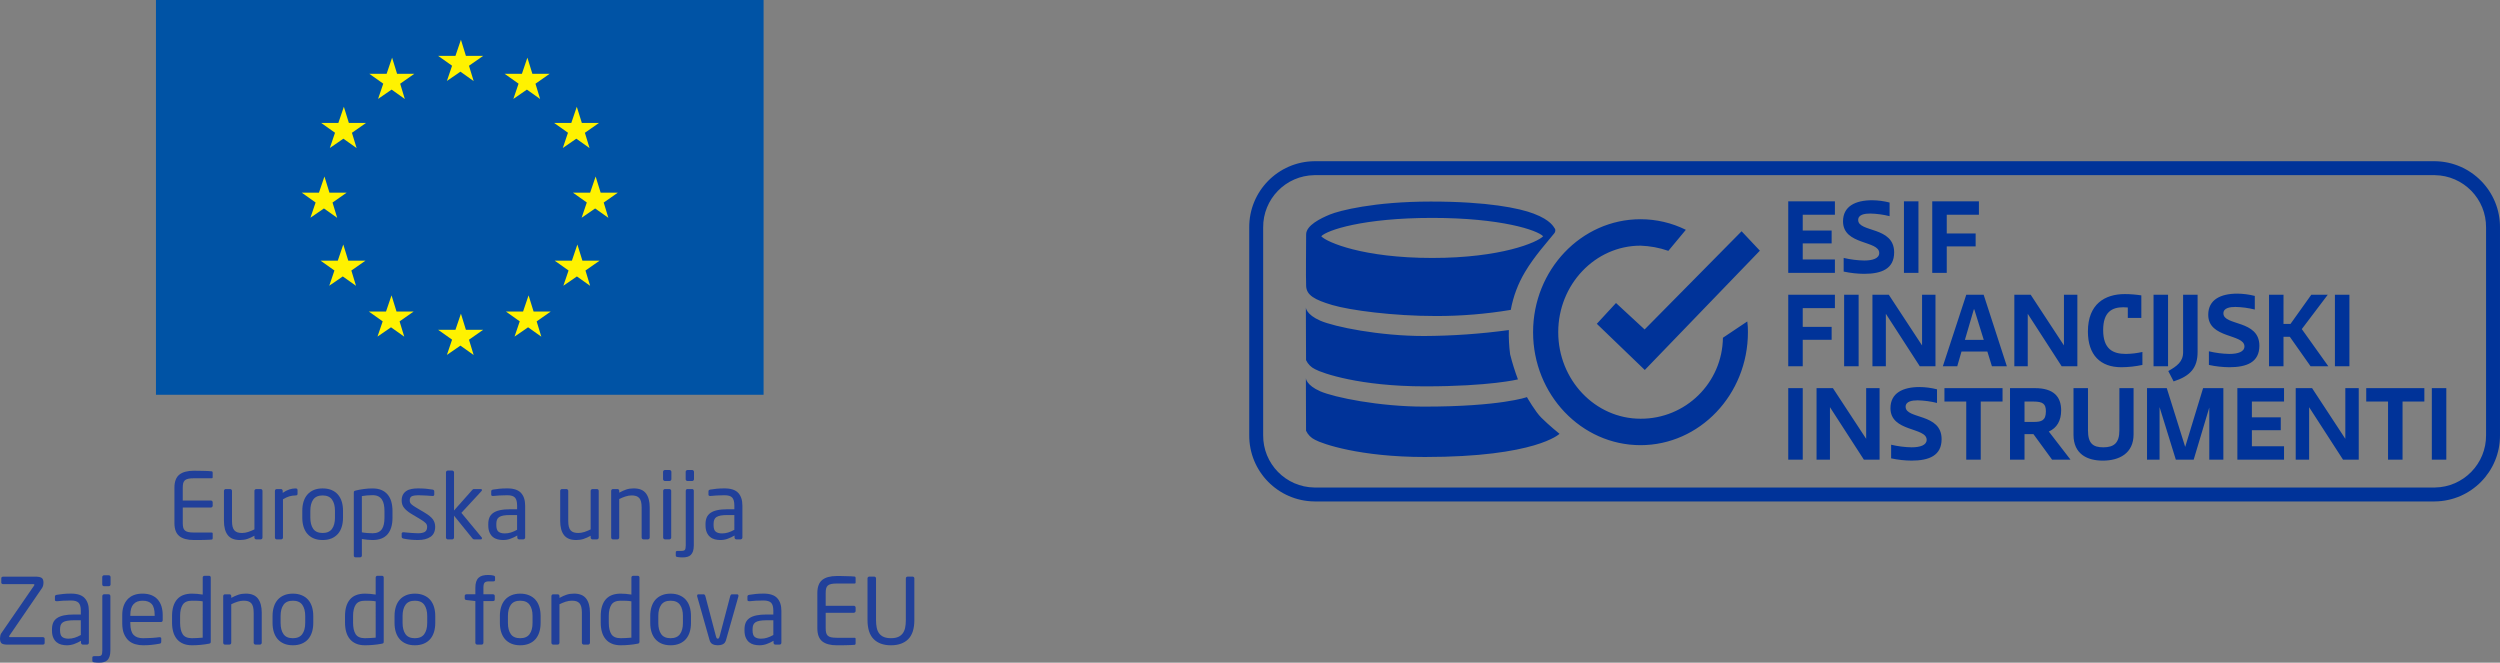
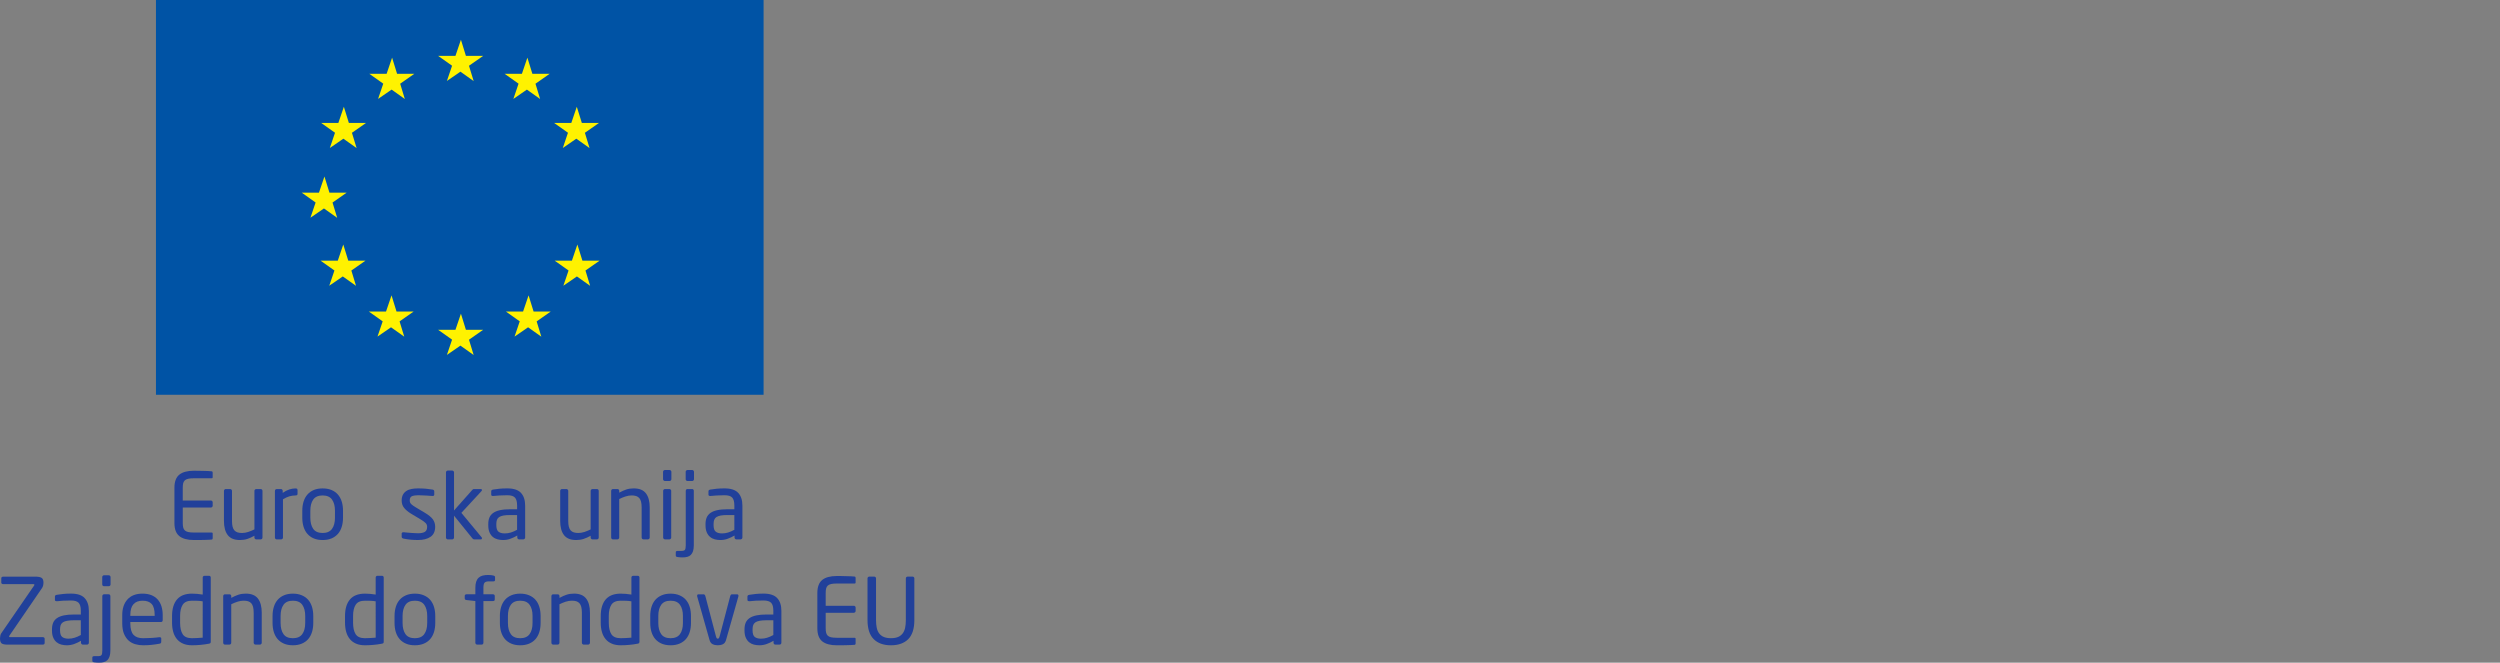
<svg xmlns="http://www.w3.org/2000/svg" version="1.1" id="Layer_1" x="0px" y="0px" width="327.196px" height="86.727px" viewBox="1 10.685 327.196 86.727" enable-background="new 1 10.685 327.196 86.727" xml:space="preserve">
  <rect x="1" y="10.685" width="327.196" height="86.727" fill="#808080" stroke="none" />
  <g>
    <rect x="21.412" y="10.685" fill="#0053A5" width="79.525" height="51.666" />
    <polygon fill="#FFF200" points="60.607,18.001 58.349,18.001 60.167,19.288 59.49,21.282 61.259,20.066 62.991,21.295    62.38,19.292 64.229,18.001 61.978,18.001 61.325,15.886  " />
    <polygon fill="#FFF200" points="60.607,53.853 58.349,53.853 60.167,55.138 59.49,57.136 61.259,55.919 62.991,57.147    62.38,55.146 64.229,53.853 61.978,53.853 61.325,51.739  " />
    <polygon fill="#FFF200" points="42.745,35.899 40.489,35.899 42.306,37.187 41.628,39.183 43.397,37.966 45.13,39.195    44.521,37.193 46.37,35.899 44.117,35.899 43.463,33.787  " />
    <polygon fill="#FFF200" points="45.285,26.771 43.028,26.771 44.846,28.058 44.169,30.055 45.94,28.835 47.671,30.065    47.06,28.063 48.908,26.771 46.657,26.771 46.004,24.658  " />
    <polygon fill="#FFF200" points="51.599,20.348 49.342,20.348 51.16,21.635 50.482,23.632 52.253,22.412 53.983,23.643    53.374,21.641 55.221,20.348 52.97,20.348 52.317,18.232  " />
    <polygon fill="#FFF200" points="69.306,20.348 67.049,20.348 68.868,21.635 68.189,23.632 69.959,22.412 71.689,23.643    71.083,21.641 72.931,20.348 70.677,20.348 70.023,18.232  " />
    <polygon fill="#FFF200" points="75.773,26.771 73.517,26.771 75.335,28.058 74.659,30.055 76.426,28.835 78.159,30.065    77.549,28.063 79.398,26.771 77.148,26.771 76.49,24.658  " />
    <polygon fill="#FFF200" points="45.21,44.8 42.953,44.8 44.771,46.087 44.092,48.081 45.861,46.865 47.595,48.093 46.985,46.091    48.833,44.8 46.581,44.8 45.927,42.685  " />
    <polygon fill="#FFF200" points="51.523,51.454 49.267,51.454 51.085,52.743 50.405,54.738 52.176,53.521 53.908,54.748    53.296,52.747 55.144,51.454 52.895,51.454 52.243,49.341  " />
    <polygon fill="#FFF200" points="69.46,51.454 67.205,51.454 69.021,52.743 68.343,54.738 70.114,53.521 71.847,54.748    71.236,52.747 73.085,51.454 70.834,51.454 70.179,49.341  " />
    <polygon fill="#FFF200" points="75.85,44.8 73.593,44.8 75.412,46.087 74.734,48.081 76.505,46.865 78.235,48.093 77.625,46.091    79.474,44.8 77.224,44.8 76.567,42.685  " />
-     <polygon fill="#FFF200" points="78.237,35.899 75.983,35.899 77.799,37.187 77.123,39.183 78.892,37.966 80.622,39.195    80.013,37.193 81.862,35.899 79.611,35.899 78.955,33.787  " />
    <g>
      <path fill="#21409A" d="M28.807,81.244c-0.02,0.03-0.051,0.051-0.09,0.058c-0.112,0.018-0.264,0.027-0.456,0.03    c-0.191,0.004-0.397,0.013-0.616,0.019c-0.219,0.008-0.441,0.013-0.665,0.013s-0.423,0-0.6,0c-0.847,0-1.483-0.173-1.911-0.517    c-0.427-0.345-0.64-0.912-0.64-1.711v-4.613c0-0.799,0.212-1.367,0.64-1.713c0.428-0.344,1.064-0.515,1.911-0.515    c0.176,0,0.373,0.005,0.594,0.007c0.219,0.006,0.437,0.008,0.653,0.012s0.419,0.011,0.61,0.019    c0.192,0.007,0.352,0.021,0.479,0.036c0.04,0.007,0.07,0.027,0.09,0.061c0.02,0.032,0.03,0.068,0.03,0.107v0.6    c0,0.096-0.043,0.143-0.131,0.143h-2.312c-0.32,0-0.575,0.021-0.767,0.068c-0.192,0.041-0.341,0.113-0.443,0.213    c-0.104,0.103-0.174,0.228-0.211,0.385c-0.036,0.154-0.053,0.35-0.053,0.578v1.666h3.678c0.063,0,0.12,0.024,0.167,0.07    c0.048,0.049,0.072,0.104,0.072,0.166v0.45c0,0.062-0.023,0.119-0.072,0.165c-0.047,0.046-0.104,0.07-0.167,0.07H24.92v2.021    c0,0.223,0.018,0.416,0.053,0.576c0.037,0.16,0.107,0.29,0.211,0.391c0.103,0.1,0.252,0.172,0.443,0.215    c0.191,0.047,0.447,0.068,0.767,0.068h2.312c0.088,0,0.131,0.047,0.131,0.143v0.611C28.836,81.175,28.827,81.211,28.807,81.244z" />
      <path fill="#21409A" d="M35.287,81.207c-0.044,0.047-0.098,0.071-0.161,0.071h-0.6c-0.064,0-0.118-0.024-0.162-0.075    c-0.043-0.046-0.066-0.104-0.066-0.168v-0.231c-0.335,0.186-0.647,0.324-0.934,0.418c-0.287,0.094-0.611,0.141-0.97,0.141    c-0.727,0-1.256-0.217-1.587-0.645c-0.332-0.435-0.497-1.05-0.497-1.849v-3.938c0-0.064,0.023-0.123,0.072-0.17    c0.049-0.045,0.104-0.07,0.167-0.07h0.576c0.063,0,0.119,0.025,0.167,0.07c0.047,0.047,0.071,0.104,0.071,0.17v3.932    c0,0.305,0.026,0.555,0.078,0.759c0.052,0.204,0.131,0.366,0.24,0.483c0.107,0.121,0.245,0.203,0.413,0.259    c0.168,0.05,0.364,0.077,0.587,0.077c0.255,0,0.52-0.047,0.791-0.131c0.271-0.09,0.547-0.201,0.826-0.338v-5.041    c0-0.064,0.023-0.123,0.073-0.17c0.047-0.045,0.103-0.07,0.167-0.07h0.587c0.063,0,0.117,0.025,0.161,0.07    c0.043,0.047,0.066,0.104,0.066,0.17v6.108C35.353,81.104,35.331,81.158,35.287,81.207z" />
    </g>
    <g>
      <path fill="#21409A" d="M39.689,75.528c-0.28,0-0.549,0.039-0.809,0.113c-0.26,0.076-0.542,0.205-0.845,0.389v5.01    c0,0.064-0.024,0.118-0.071,0.168c-0.048,0.047-0.104,0.07-0.167,0.07H37.21c-0.063,0-0.118-0.023-0.163-0.07    c-0.043-0.05-0.065-0.104-0.065-0.168v-6.109c0-0.063,0.022-0.121,0.065-0.168c0.044-0.047,0.099-0.07,0.163-0.07h0.563    c0.063,0,0.118,0.023,0.162,0.07C37.978,74.812,38,74.87,38,74.935v0.254c0.303-0.209,0.592-0.358,0.868-0.448    c0.276-0.091,0.548-0.132,0.821-0.132c0.167,0,0.252,0.07,0.252,0.219v0.496C39.941,75.461,39.857,75.528,39.689,75.528z" />
    </g>
    <g>
      <path fill="#21409A" d="M45.726,79.636c-0.112,0.36-0.28,0.67-0.503,0.924c-0.224,0.254-0.503,0.455-0.838,0.594    c-0.335,0.142-0.723,0.209-1.162,0.209c-0.438,0-0.824-0.067-1.156-0.209c-0.331-0.139-0.609-0.34-0.833-0.594    s-0.391-0.563-0.503-0.924c-0.112-0.357-0.167-0.756-0.167-1.197V77.53c0-0.439,0.055-0.838,0.167-1.199    c0.112-0.357,0.279-0.667,0.503-0.921c0.224-0.259,0.501-0.454,0.833-0.595c0.331-0.139,0.717-0.207,1.156-0.207    s0.827,0.068,1.162,0.207c0.336,0.141,0.615,0.336,0.838,0.595c0.223,0.254,0.391,0.563,0.503,0.921    c0.111,0.361,0.167,0.76,0.167,1.199v0.908C45.894,78.88,45.837,79.278,45.726,79.636z M44.839,77.53    c0-0.616-0.128-1.104-0.384-1.461c-0.255-0.361-0.666-0.541-1.234-0.541c-0.558,0-0.966,0.18-1.221,0.533    c-0.256,0.354-0.384,0.846-0.384,1.469v0.908c0,0.617,0.126,1.104,0.378,1.463c0.252,0.357,0.661,0.539,1.228,0.539    c0.56,0,0.969-0.178,1.229-0.532c0.258-0.354,0.389-0.847,0.389-1.47L44.839,77.53L44.839,77.53z" />
-       <path fill="#21409A" d="M51.727,80.603c-0.432,0.504-1.086,0.76-1.964,0.76c-0.185,0-0.406-0.012-0.666-0.036    c-0.26-0.024-0.504-0.054-0.736-0.097v2.17c0,0.063-0.021,0.117-0.066,0.16c-0.043,0.043-0.098,0.064-0.162,0.064h-0.611    c-0.064,0-0.116-0.021-0.156-0.064c-0.041-0.043-0.061-0.096-0.061-0.16v-8.243c0-0.079,0.014-0.14,0.042-0.179    c0.028-0.039,0.097-0.072,0.209-0.094c0.318-0.082,0.674-0.146,1.065-0.199c0.391-0.051,0.771-0.076,1.139-0.076    c0.446,0,0.835,0.068,1.162,0.207c0.327,0.141,0.599,0.338,0.813,0.596c0.216,0.254,0.376,0.564,0.48,0.936    c0.103,0.364,0.154,0.772,0.154,1.221v0.863C52.373,79.37,52.158,80.095,51.727,80.603z M51.318,77.565    c0-0.312-0.025-0.594-0.078-0.854c-0.052-0.253-0.137-0.472-0.257-0.65c-0.119-0.18-0.279-0.317-0.479-0.42    c-0.2-0.099-0.447-0.149-0.742-0.149c-0.256,0-0.511,0.013-0.767,0.036c-0.255,0.025-0.467,0.055-0.635,0.087v4.741    c0.2,0.039,0.436,0.07,0.708,0.09c0.271,0.021,0.503,0.031,0.694,0.031c0.295,0,0.543-0.047,0.742-0.14    c0.2-0.09,0.359-0.226,0.479-0.401c0.12-0.174,0.206-0.39,0.257-0.646c0.053-0.255,0.078-0.54,0.078-0.857V77.565z" />
      <path fill="#21409A" d="M57.955,79.624c0,0.607-0.206,1.049-0.617,1.325c-0.412,0.276-0.953,0.411-1.624,0.411    c-0.112,0-0.246,0-0.4-0.008c-0.156-0.004-0.319-0.01-0.492-0.027c-0.172-0.016-0.346-0.036-0.521-0.061    c-0.176-0.021-0.335-0.052-0.479-0.084c-0.167-0.039-0.252-0.117-0.252-0.238v-0.42c0-0.057,0.019-0.1,0.06-0.131    c0.039-0.033,0.091-0.047,0.156-0.047h0.047c0.145,0.014,0.302,0.031,0.475,0.047c0.172,0.019,0.346,0.031,0.521,0.043    c0.176,0.012,0.342,0.021,0.497,0.027c0.156,0.012,0.286,0.016,0.39,0.016c0.391,0,0.687-0.062,0.886-0.183    c0.199-0.118,0.3-0.341,0.3-0.67c0-0.185-0.065-0.345-0.193-0.479c-0.127-0.135-0.362-0.305-0.706-0.512l-1.209-0.722    c-0.368-0.226-0.663-0.468-0.887-0.735c-0.224-0.271-0.336-0.593-0.336-0.979c0-0.311,0.055-0.564,0.167-0.771    c0.112-0.203,0.265-0.369,0.456-0.49c0.192-0.127,0.419-0.213,0.682-0.258c0.264-0.052,0.551-0.072,0.863-0.072    c0.335,0,0.661,0.016,0.976,0.039c0.315,0.029,0.613,0.068,0.893,0.115c0.151,0.024,0.228,0.104,0.228,0.239v0.394    c0,0.137-0.068,0.205-0.203,0.205h-0.036c-0.208-0.016-0.486-0.037-0.833-0.058c-0.348-0.024-0.69-0.039-1.024-0.039    c-0.336,0-0.604,0.042-0.809,0.121s-0.306,0.272-0.306,0.571c0,0.188,0.068,0.346,0.204,0.478c0.135,0.13,0.343,0.275,0.623,0.437    l1.185,0.707c0.495,0.297,0.838,0.584,1.031,0.861C57.858,78.958,57.955,79.274,57.955,79.624z" />
    </g>
    <g>
      <path fill="#21409A" d="M64.076,81.122c0,0.104-0.044,0.156-0.131,0.156h-0.862c-0.065,0-0.115-0.01-0.151-0.03    c-0.036-0.019-0.078-0.062-0.125-0.126l-2.385-2.947v2.865c0,0.063-0.023,0.118-0.071,0.167c-0.048,0.047-0.104,0.071-0.167,0.071    h-0.577c-0.063,0-0.119-0.024-0.167-0.071c-0.048-0.051-0.072-0.104-0.072-0.167v-8.531c0-0.063,0.023-0.117,0.072-0.168    c0.048-0.046,0.104-0.07,0.167-0.07h0.576c0.063,0,0.119,0.024,0.167,0.07c0.048,0.051,0.072,0.104,0.072,0.168v4.985l2.396-2.697    c0.04-0.038,0.074-0.067,0.103-0.081c0.028-0.02,0.073-0.025,0.138-0.025h0.838c0.12,0,0.181,0.043,0.181,0.133    c0,0.047-0.02,0.089-0.06,0.132l-2.635,2.851l2.659,3.209C64.065,81.039,64.076,81.076,64.076,81.122z" />
    </g>
    <g>
      <path fill="#21409A" d="M69.658,81.207c-0.048,0.047-0.104,0.071-0.167,0.071H68.94c-0.064,0-0.12-0.024-0.167-0.071    c-0.048-0.05-0.072-0.104-0.072-0.168v-0.265c-0.288,0.168-0.583,0.309-0.887,0.418c-0.304,0.115-0.623,0.17-0.958,0.17    c-0.256,0-0.502-0.028-0.737-0.09c-0.235-0.063-0.442-0.166-0.622-0.318c-0.18-0.15-0.324-0.352-0.432-0.6    c-0.108-0.246-0.161-0.56-0.161-0.935v-0.144c0-0.326,0.05-0.607,0.149-0.848c0.101-0.24,0.264-0.445,0.492-0.606    c0.228-0.164,0.524-0.286,0.893-0.364c0.367-0.082,0.818-0.122,1.354-0.122h0.887v-0.479c0-0.502-0.096-0.853-0.288-1.053    c-0.192-0.201-0.523-0.302-0.994-0.302c-0.391,0-0.735,0.011-1.03,0.032c-0.297,0.02-0.563,0.043-0.803,0.064h-0.06    c-0.055,0-0.105-0.013-0.149-0.037c-0.043-0.021-0.066-0.074-0.066-0.152v-0.42c0-0.129,0.083-0.203,0.251-0.229    c0.248-0.041,0.518-0.076,0.809-0.107c0.292-0.032,0.641-0.047,1.048-0.047c0.831,0,1.428,0.197,1.791,0.592    c0.363,0.396,0.544,0.947,0.544,1.658v4.182C69.729,81.104,69.706,81.158,69.658,81.207z M68.676,78.093h-0.887    c-0.36,0-0.659,0.021-0.898,0.063c-0.239,0.048-0.427,0.114-0.563,0.204c-0.135,0.093-0.231,0.211-0.288,0.361    c-0.055,0.146-0.083,0.33-0.083,0.543v0.144c0,0.431,0.096,0.72,0.287,0.866c0.192,0.15,0.462,0.223,0.814,0.223    c0.279,0,0.546-0.039,0.802-0.118c0.256-0.079,0.528-0.198,0.814-0.356v-1.93H68.676z" />
      <path fill="#21409A" d="M79.294,81.207c-0.043,0.047-0.097,0.071-0.161,0.071h-0.599c-0.064,0-0.118-0.024-0.162-0.075    c-0.043-0.046-0.066-0.104-0.066-0.168v-0.231c-0.335,0.186-0.647,0.324-0.934,0.418s-0.612,0.141-0.971,0.141    c-0.728,0-1.257-0.217-1.587-0.645c-0.331-0.435-0.497-1.05-0.497-1.849v-3.938c0-0.064,0.024-0.123,0.071-0.17    c0.048-0.045,0.104-0.07,0.167-0.07h0.576c0.063,0,0.119,0.025,0.167,0.07c0.047,0.047,0.072,0.104,0.072,0.17v3.932    c0,0.305,0.026,0.555,0.078,0.759c0.052,0.204,0.131,0.366,0.24,0.483c0.108,0.121,0.246,0.203,0.414,0.259    c0.167,0.05,0.364,0.077,0.587,0.077c0.255,0,0.519-0.047,0.79-0.131c0.271-0.09,0.547-0.201,0.826-0.338v-5.041    c0-0.064,0.023-0.123,0.073-0.17c0.048-0.045,0.103-0.07,0.167-0.07h0.587c0.064,0,0.117,0.025,0.161,0.07    c0.043,0.047,0.066,0.104,0.066,0.17v6.108C79.361,81.104,79.338,81.158,79.294,81.207z" />
      <path fill="#21409A" d="M85.959,81.207c-0.047,0.047-0.104,0.071-0.167,0.071h-0.575c-0.064,0-0.12-0.024-0.167-0.071    c-0.048-0.05-0.072-0.104-0.072-0.168v-3.933c0-0.305-0.026-0.555-0.078-0.76c-0.052-0.203-0.131-0.365-0.239-0.482    c-0.108-0.121-0.243-0.207-0.407-0.258c-0.164-0.055-0.362-0.08-0.593-0.08c-0.255,0-0.519,0.043-0.791,0.134    c-0.271,0.086-0.547,0.2-0.826,0.333v5.046c0,0.063-0.025,0.118-0.072,0.168c-0.048,0.047-0.104,0.071-0.167,0.071h-0.587    c-0.064,0-0.118-0.024-0.162-0.071c-0.044-0.05-0.066-0.104-0.066-0.168v-6.108c0-0.064,0.021-0.123,0.066-0.17    c0.043-0.045,0.098-0.07,0.162-0.07h0.599c0.063,0,0.119,0.025,0.162,0.07c0.044,0.051,0.066,0.108,0.066,0.174v0.231    c0.335-0.187,0.647-0.325,0.934-0.419c0.288-0.094,0.611-0.141,0.971-0.141c0.726,0,1.254,0.216,1.586,0.645    c0.331,0.434,0.499,1.046,0.499,1.846v3.942C86.032,81.104,86.007,81.158,85.959,81.207z" />
      <path fill="#21409A" d="M88.798,73.565c-0.048,0.047-0.104,0.072-0.167,0.072h-0.612c-0.063,0-0.12-0.025-0.167-0.072    c-0.049-0.049-0.072-0.104-0.072-0.166v-0.961c0-0.064,0.023-0.119,0.072-0.168c0.047-0.047,0.104-0.071,0.167-0.071h0.612    c0.063,0,0.119,0.024,0.167,0.071c0.047,0.049,0.072,0.104,0.072,0.168v0.961C88.87,73.461,88.847,73.517,88.798,73.565z     M88.775,81.207c-0.047,0.047-0.104,0.071-0.167,0.071h-0.575c-0.064,0-0.12-0.024-0.168-0.071    c-0.047-0.05-0.072-0.104-0.072-0.168v-6.108c0-0.064,0.025-0.123,0.072-0.17c0.048-0.045,0.104-0.07,0.168-0.07h0.575    c0.064,0,0.12,0.025,0.167,0.07c0.048,0.047,0.072,0.104,0.072,0.17v6.108C88.847,81.104,88.823,81.158,88.775,81.207z" />
      <path fill="#21409A" d="M91.704,82.819c-0.068,0.199-0.165,0.365-0.288,0.492c-0.125,0.121-0.28,0.205-0.467,0.256    c-0.188,0.048-0.401,0.072-0.641,0.072c-0.12,0-0.227-0.004-0.323-0.016c-0.096-0.007-0.204-0.02-0.325-0.036    c-0.144-0.021-0.215-0.085-0.215-0.188v-0.444c0-0.11,0.083-0.169,0.252-0.169h0.491c0.231,0,0.383-0.047,0.456-0.143    c0.072-0.099,0.107-0.295,0.107-0.6v-7.115c0-0.063,0.02-0.121,0.061-0.168c0.039-0.047,0.091-0.07,0.155-0.07h0.624    c0.063,0,0.115,0.023,0.155,0.07s0.059,0.104,0.059,0.168v7.115C91.804,82.356,91.77,82.615,91.704,82.819z M91.757,73.569    c-0.048,0.048-0.104,0.068-0.167,0.068h-0.611c-0.063,0-0.12-0.021-0.167-0.068c-0.049-0.043-0.072-0.096-0.072-0.161v-0.97    c0-0.064,0.022-0.119,0.072-0.168c0.047-0.047,0.104-0.071,0.167-0.071h0.611c0.063,0,0.119,0.024,0.167,0.071    c0.047,0.049,0.072,0.104,0.072,0.168v0.97C91.829,73.474,91.804,73.526,91.757,73.569z" />
      <path fill="#21409A" d="M98.093,81.207c-0.048,0.047-0.104,0.071-0.167,0.071h-0.551c-0.064,0-0.12-0.024-0.167-0.071    c-0.048-0.05-0.071-0.104-0.071-0.168v-0.265c-0.287,0.168-0.584,0.309-0.887,0.418c-0.305,0.115-0.623,0.17-0.959,0.17    c-0.256,0-0.501-0.028-0.737-0.09c-0.236-0.063-0.443-0.166-0.622-0.318c-0.18-0.15-0.325-0.352-0.432-0.6    c-0.108-0.246-0.162-0.56-0.162-0.935v-0.144c0-0.326,0.05-0.607,0.15-0.848c0.1-0.24,0.264-0.445,0.492-0.606    c0.227-0.164,0.524-0.286,0.893-0.364c0.366-0.082,0.817-0.122,1.354-0.122h0.886v-0.479c0-0.502-0.095-0.853-0.287-1.053    c-0.192-0.201-0.524-0.302-0.995-0.302c-0.391,0-0.735,0.011-1.029,0.032c-0.297,0.02-0.563,0.043-0.803,0.064h-0.06    c-0.055,0-0.106-0.013-0.149-0.037c-0.043-0.021-0.067-0.074-0.067-0.152v-0.42c0-0.129,0.084-0.203,0.251-0.229    c0.249-0.041,0.518-0.076,0.809-0.107c0.292-0.032,0.641-0.047,1.048-0.047c0.831,0,1.428,0.197,1.791,0.592    c0.363,0.396,0.544,0.947,0.544,1.658v4.182C98.164,81.104,98.142,81.158,98.093,81.207z M97.111,78.093h-0.886    c-0.36,0-0.659,0.021-0.899,0.063c-0.239,0.048-0.427,0.114-0.563,0.204c-0.136,0.093-0.231,0.211-0.288,0.361    c-0.055,0.146-0.083,0.33-0.083,0.543v0.144c0,0.431,0.095,0.72,0.288,0.866c0.192,0.15,0.463,0.223,0.815,0.223    c0.279,0,0.546-0.039,0.802-0.118c0.255-0.079,0.528-0.198,0.814-0.356V78.093z" />
    </g>
    <g>
      <path fill="#21409A" d="M6.773,94.995c-0.047,0.039-0.104,0.057-0.167,0.057H1.995c-0.383,0-0.646-0.055-0.785-0.164    C1.07,94.772,1,94.558,1,94.241c0-0.104,0.015-0.223,0.042-0.359c0.027-0.136,0.072-0.246,0.138-0.336l4.288-6.23    c0.024-0.039,0.036-0.071,0.036-0.092c0-0.058-0.04-0.088-0.12-0.088H1.407c-0.063,0-0.12-0.019-0.167-0.055    c-0.049-0.035-0.072-0.086-0.072-0.15v-0.572c0-0.063,0.022-0.113,0.072-0.149c0.047-0.036,0.104-0.054,0.167-0.054h4.265    c0.335,0,0.589,0.051,0.761,0.15c0.171,0.098,0.257,0.311,0.257,0.639c0,0.113-0.017,0.238-0.048,0.371    c-0.032,0.135-0.08,0.25-0.144,0.336l-4.277,6.242C2.198,93.925,2.185,93.961,2.185,94c0,0.046,0.04,0.072,0.12,0.072h4.299    c0.064,0,0.12,0.019,0.167,0.053c0.048,0.036,0.073,0.087,0.073,0.149v0.563C6.846,94.901,6.821,94.952,6.773,94.995z" />
    </g>
    <g>
      <path fill="#21409A" d="M12.558,94.979c-0.048,0.051-0.104,0.072-0.167,0.072H11.84c-0.064,0-0.12-0.021-0.167-0.072    c-0.048-0.047-0.072-0.104-0.072-0.168V94.55c-0.287,0.168-0.583,0.309-0.886,0.42c-0.305,0.11-0.623,0.168-0.959,0.168    c-0.255,0-0.501-0.033-0.736-0.09c-0.235-0.063-0.442-0.169-0.622-0.318c-0.18-0.151-0.325-0.352-0.432-0.6    c-0.108-0.246-0.162-0.559-0.162-0.934v-0.145c0-0.328,0.05-0.611,0.149-0.853c0.1-0.24,0.264-0.44,0.492-0.604    c0.228-0.162,0.525-0.283,0.893-0.365c0.367-0.078,0.818-0.119,1.354-0.119h0.886v-0.479c0-0.505-0.096-0.855-0.288-1.053    c-0.191-0.201-0.524-0.301-0.995-0.301c-0.392,0-0.735,0.01-1.03,0.027c-0.295,0.021-0.563,0.043-0.802,0.068H8.402    c-0.055,0-0.105-0.016-0.148-0.036c-0.044-0.024-0.066-0.075-0.066-0.157v-0.42c0-0.125,0.084-0.205,0.252-0.227    c0.249-0.042,0.517-0.078,0.808-0.109c0.292-0.029,0.642-0.049,1.048-0.049c0.831,0,1.428,0.198,1.791,0.596    c0.362,0.394,0.544,0.949,0.544,1.66v4.178C12.63,94.876,12.607,94.933,12.558,94.979z M11.576,91.864H10.69    c-0.36,0-0.659,0.025-0.899,0.068c-0.239,0.043-0.427,0.11-0.563,0.203c-0.135,0.09-0.231,0.213-0.287,0.358    c-0.055,0.147-0.083,0.328-0.083,0.544v0.145c0,0.432,0.095,0.723,0.288,0.869c0.191,0.146,0.463,0.223,0.814,0.223    c0.279,0,0.547-0.041,0.803-0.123c0.255-0.078,0.527-0.196,0.814-0.357L11.576,91.864L11.576,91.864z" />
      <path fill="#21409A" d="M15.344,96.591c-0.068,0.203-0.164,0.369-0.288,0.49c-0.125,0.127-0.28,0.211-0.468,0.258    c-0.188,0.051-0.4,0.072-0.64,0.072c-0.12,0-0.228-0.004-0.323-0.012c-0.097-0.006-0.204-0.021-0.325-0.035    c-0.144-0.025-0.215-0.09-0.215-0.193v-0.441c0-0.114,0.083-0.168,0.252-0.168h0.491c0.231,0,0.383-0.049,0.456-0.143    c0.072-0.097,0.108-0.297,0.108-0.604v-7.113c0-0.061,0.019-0.12,0.06-0.165c0.04-0.052,0.091-0.071,0.156-0.071h0.623    c0.063,0,0.116,0.021,0.156,0.071c0.039,0.046,0.06,0.104,0.06,0.165v7.113C15.444,96.129,15.411,96.388,15.344,96.591z     M15.397,87.345c-0.048,0.043-0.104,0.064-0.167,0.064h-0.612c-0.064,0-0.12-0.021-0.167-0.064    c-0.048-0.043-0.071-0.101-0.071-0.16v-0.972c0-0.063,0.023-0.12,0.071-0.168c0.047-0.05,0.104-0.071,0.167-0.071h0.612    c0.063,0,0.119,0.021,0.167,0.071c0.048,0.048,0.072,0.104,0.072,0.168v0.972C15.469,87.245,15.444,87.302,15.397,87.345z" />
      <path fill="#21409A" d="M22.069,92.093h-4.013v0.168c0,0.709,0.14,1.215,0.419,1.51c0.279,0.295,0.695,0.441,1.245,0.441    c0.352,0,0.726-0.011,1.12-0.035c0.396-0.023,0.733-0.058,1.013-0.097h0.06c0.048,0,0.091,0.017,0.131,0.036    c0.04,0.023,0.06,0.068,0.06,0.132v0.409c0,0.078-0.017,0.139-0.048,0.188c-0.032,0.041-0.095,0.07-0.191,0.088    c-0.343,0.064-0.686,0.115-1.024,0.15c-0.339,0.036-0.712,0.055-1.12,0.055c-0.343,0-0.678-0.047-1.006-0.14    c-0.328-0.09-0.617-0.246-0.869-0.465c-0.251-0.224-0.455-0.517-0.611-0.882c-0.156-0.368-0.234-0.832-0.234-1.391v-1.076    c0-0.862,0.228-1.547,0.684-2.049c0.455-0.504,1.114-0.756,1.976-0.756c0.439,0,0.823,0.068,1.15,0.197    c0.327,0.133,0.601,0.322,0.82,0.564c0.221,0.244,0.386,0.539,0.498,0.885c0.11,0.348,0.167,0.734,0.167,1.158v0.644    C22.296,92.007,22.221,92.093,22.069,92.093z M21.242,91.185c0-0.682-0.129-1.164-0.39-1.451c-0.26-0.286-0.655-0.43-1.185-0.43    c-0.521,0-0.919,0.15-1.196,0.455c-0.276,0.305-0.415,0.777-0.415,1.426v0.106h3.186V91.185L21.242,91.185z" />
      <path fill="#21409A" d="M28.543,94.845c-0.029,0.041-0.099,0.07-0.21,0.088c-0.376,0.072-0.744,0.123-1.108,0.154    c-0.363,0.032-0.729,0.051-1.095,0.051c-0.448,0-0.835-0.07-1.162-0.211c-0.328-0.139-0.6-0.341-0.815-0.599    c-0.216-0.263-0.375-0.571-0.479-0.935c-0.104-0.361-0.156-0.771-0.156-1.217v-0.861c0-0.94,0.216-1.668,0.647-2.174    s1.085-0.762,1.965-0.762c0.183,0,0.404,0.012,0.664,0.029c0.26,0.021,0.505,0.05,0.737,0.092v-2.23    c0-0.062,0.022-0.115,0.066-0.162c0.044-0.043,0.097-0.063,0.161-0.063h0.611c0.064,0,0.116,0.021,0.156,0.063    c0.039,0.047,0.059,0.102,0.059,0.162v8.388C28.584,94.735,28.57,94.796,28.543,94.845z M27.53,89.386    c-0.2-0.039-0.436-0.063-0.706-0.072c-0.272-0.006-0.503-0.01-0.695-0.01c-0.584,0-0.989,0.176-1.216,0.526    c-0.228,0.353-0.342,0.847-0.342,1.485v0.859c0,0.655,0.112,1.159,0.335,1.512c0.224,0.351,0.632,0.526,1.222,0.526    c0.208,0,0.441-0.007,0.701-0.024c0.259-0.016,0.493-0.028,0.7-0.047L27.53,89.386L27.53,89.386z" />
      <path fill="#21409A" d="M35.184,94.979c-0.047,0.051-0.104,0.072-0.167,0.072h-0.575c-0.065,0-0.12-0.021-0.167-0.072    c-0.048-0.047-0.073-0.104-0.073-0.164v-3.937c0-0.301-0.025-0.555-0.078-0.759c-0.053-0.2-0.131-0.361-0.239-0.482    c-0.109-0.119-0.243-0.203-0.408-0.259c-0.164-0.052-0.361-0.075-0.593-0.075c-0.255,0-0.519,0.043-0.791,0.129    c-0.271,0.09-0.547,0.201-0.827,0.338v5.045c0,0.062-0.024,0.117-0.071,0.164c-0.048,0.051-0.104,0.072-0.167,0.072h-0.587    c-0.063,0-0.118-0.021-0.163-0.072c-0.044-0.047-0.065-0.104-0.065-0.168v-6.108c0-0.062,0.021-0.12,0.065-0.165    c0.044-0.051,0.099-0.07,0.163-0.07h0.599c0.063,0,0.118,0.021,0.163,0.07c0.044,0.051,0.065,0.104,0.065,0.168v0.232    c0.335-0.187,0.648-0.325,0.935-0.418c0.288-0.094,0.61-0.142,0.97-0.142c0.726,0,1.255,0.216,1.586,0.647    c0.331,0.431,0.498,1.046,0.498,1.845v3.938C35.256,94.876,35.232,94.933,35.184,94.979z" />
      <path fill="#21409A" d="M41.833,93.411c-0.112,0.359-0.28,0.667-0.503,0.925c-0.223,0.255-0.503,0.451-0.838,0.591    c-0.335,0.141-0.723,0.211-1.162,0.211c-0.438,0-0.825-0.07-1.156-0.211c-0.331-0.14-0.609-0.336-0.832-0.591    c-0.225-0.258-0.392-0.565-0.503-0.925c-0.112-0.357-0.167-0.76-0.167-1.198v-0.909c0-0.438,0.055-0.838,0.167-1.195    c0.112-0.362,0.279-0.668,0.503-0.926c0.223-0.254,0.501-0.451,0.832-0.59c0.332-0.141,0.718-0.213,1.156-0.213    c0.439,0,0.827,0.072,1.162,0.213c0.336,0.139,0.615,0.336,0.838,0.59c0.223,0.258,0.391,0.563,0.503,0.926    C41.944,90.466,42,90.867,42,91.304v0.909C42,92.651,41.943,93.054,41.833,93.411z M40.946,91.302c0-0.611-0.128-1.1-0.384-1.461    c-0.255-0.357-0.666-0.537-1.233-0.537c-0.558,0-0.966,0.176-1.221,0.533c-0.256,0.354-0.384,0.842-0.384,1.465v0.91    c0,0.614,0.126,1.102,0.377,1.465c0.251,0.357,0.661,0.535,1.227,0.535c0.56,0,0.969-0.175,1.229-0.531    c0.259-0.354,0.389-0.847,0.389-1.469V91.302L40.946,91.302z" />
      <path fill="#21409A" d="M51.181,94.845c-0.029,0.041-0.099,0.07-0.21,0.088c-0.376,0.072-0.745,0.123-1.109,0.154    c-0.363,0.032-0.729,0.051-1.095,0.051c-0.448,0-0.834-0.07-1.162-0.211c-0.328-0.139-0.6-0.341-0.815-0.599    c-0.216-0.263-0.375-0.571-0.479-0.935c-0.104-0.361-0.156-0.771-0.156-1.217v-0.861c0-0.94,0.216-1.668,0.646-2.174    c0.431-0.506,1.085-0.762,1.965-0.762c0.183,0,0.404,0.012,0.664,0.029c0.26,0.021,0.505,0.05,0.737,0.092v-2.23    c0-0.062,0.021-0.115,0.066-0.162c0.044-0.043,0.097-0.063,0.161-0.063h0.611c0.064,0,0.116,0.021,0.156,0.063    c0.039,0.047,0.059,0.102,0.059,0.162v8.388C51.223,94.735,51.209,94.796,51.181,94.845z M50.169,89.386    c-0.2-0.039-0.435-0.063-0.706-0.072c-0.272-0.006-0.503-0.01-0.695-0.01c-0.583,0-0.988,0.176-1.216,0.526    c-0.228,0.351-0.342,0.847-0.342,1.485v0.859c0,0.655,0.112,1.159,0.336,1.512c0.224,0.351,0.631,0.526,1.222,0.526    c0.208,0,0.441-0.007,0.701-0.024c0.259-0.016,0.493-0.028,0.7-0.047V89.386L50.169,89.386z" />
      <path fill="#21409A" d="M57.799,93.411c-0.112,0.359-0.28,0.667-0.503,0.925c-0.224,0.255-0.503,0.451-0.838,0.591    c-0.335,0.141-0.723,0.211-1.162,0.211s-0.825-0.07-1.156-0.211c-0.331-0.14-0.609-0.336-0.833-0.591    c-0.224-0.258-0.391-0.565-0.503-0.925c-0.112-0.357-0.167-0.76-0.167-1.198v-0.909c0-0.438,0.055-0.838,0.167-1.195    c0.111-0.362,0.279-0.668,0.503-0.926c0.224-0.254,0.501-0.451,0.833-0.59c0.331-0.141,0.716-0.213,1.156-0.213    c0.439,0,0.827,0.072,1.162,0.213c0.335,0.139,0.615,0.336,0.838,0.59c0.223,0.258,0.391,0.563,0.503,0.926    c0.11,0.357,0.167,0.759,0.167,1.195v0.909C57.966,92.651,57.91,93.054,57.799,93.411z M56.913,91.302    c0-0.611-0.128-1.1-0.384-1.461c-0.255-0.357-0.666-0.537-1.234-0.537c-0.559,0-0.966,0.176-1.222,0.533    c-0.255,0.354-0.384,0.842-0.384,1.465v0.91c0,0.614,0.126,1.102,0.378,1.465c0.252,0.357,0.661,0.535,1.228,0.535    c0.56,0,0.969-0.175,1.229-0.531c0.258-0.354,0.389-0.847,0.389-1.469V91.302L56.913,91.302z" />
    </g>
    <g>
      <path fill="#21409A" d="M65.573,86.774h-0.575c-0.279,0-0.471,0.059-0.575,0.168c-0.104,0.113-0.155,0.332-0.155,0.66v0.863h1.258    c0.063,0,0.117,0.018,0.161,0.055c0.044,0.041,0.066,0.095,0.066,0.16v0.465c0,0.137-0.076,0.203-0.227,0.203h-1.258v5.461    c0,0.064-0.023,0.123-0.067,0.168c-0.043,0.051-0.098,0.072-0.162,0.072h-0.587c-0.064,0-0.12-0.021-0.167-0.072    c-0.048-0.045-0.072-0.104-0.072-0.168v-5.461l-1.162-0.131c-0.152-0.017-0.228-0.088-0.228-0.216v-0.321    c0-0.064,0.022-0.119,0.066-0.16c0.044-0.039,0.098-0.055,0.163-0.055h1.162v-0.863c0-0.318,0.038-0.588,0.114-0.803    c0.075-0.219,0.185-0.39,0.329-0.516c0.144-0.129,0.319-0.219,0.527-0.271c0.208-0.052,0.443-0.076,0.707-0.076    c0.16,0,0.292,0.008,0.395,0.021c0.104,0.02,0.196,0.032,0.276,0.051c0.151,0.039,0.228,0.104,0.228,0.189v0.398    C65.789,86.716,65.717,86.774,65.573,86.774z" />
    </g>
    <g>
      <path fill="#21409A" d="M71.586,93.411c-0.112,0.359-0.28,0.667-0.502,0.925c-0.225,0.255-0.503,0.451-0.839,0.591    c-0.335,0.141-0.723,0.211-1.162,0.211c-0.438,0-0.824-0.07-1.156-0.211c-0.331-0.14-0.608-0.336-0.832-0.591    c-0.225-0.258-0.392-0.565-0.503-0.925c-0.112-0.357-0.167-0.76-0.167-1.198v-0.909c0-0.438,0.055-0.838,0.167-1.195    c0.112-0.362,0.279-0.668,0.503-0.926c0.223-0.254,0.501-0.451,0.832-0.59c0.332-0.141,0.718-0.213,1.156-0.213    c0.439,0,0.827,0.072,1.162,0.213c0.336,0.139,0.615,0.336,0.839,0.59c0.222,0.258,0.391,0.563,0.502,0.926    c0.111,0.357,0.167,0.759,0.167,1.195v0.909C71.753,92.651,71.697,93.054,71.586,93.411z M70.7,91.302    c0-0.611-0.128-1.1-0.385-1.461c-0.255-0.357-0.666-0.537-1.233-0.537c-0.559,0-0.966,0.176-1.222,0.533    c-0.255,0.354-0.384,0.842-0.384,1.465v0.91c0,0.614,0.127,1.102,0.377,1.465c0.251,0.357,0.661,0.535,1.227,0.535    c0.56,0,0.969-0.175,1.229-0.531c0.259-0.354,0.389-0.847,0.389-1.469v-0.91H70.7z" />
      <path fill="#21409A" d="M78.138,94.979c-0.047,0.051-0.104,0.072-0.167,0.072h-0.575c-0.065,0-0.12-0.021-0.167-0.072    c-0.048-0.047-0.073-0.104-0.073-0.164v-3.937c0-0.301-0.026-0.555-0.078-0.759c-0.052-0.2-0.131-0.361-0.239-0.482    c-0.108-0.119-0.243-0.203-0.407-0.259c-0.164-0.052-0.362-0.075-0.593-0.075c-0.255,0-0.519,0.043-0.791,0.129    c-0.271,0.09-0.547,0.201-0.826,0.338v5.045c0,0.062-0.025,0.117-0.072,0.164c-0.048,0.051-0.104,0.072-0.167,0.072h-0.587    c-0.063,0-0.118-0.021-0.163-0.072c-0.044-0.047-0.065-0.104-0.065-0.168v-6.108c0-0.062,0.021-0.12,0.065-0.165    c0.044-0.051,0.099-0.07,0.163-0.07h0.599c0.064,0,0.118,0.021,0.163,0.07c0.044,0.051,0.066,0.104,0.066,0.168v0.232    c0.335-0.187,0.647-0.325,0.935-0.418c0.288-0.094,0.611-0.142,0.97-0.142c0.726,0,1.254,0.216,1.586,0.647    c0.331,0.431,0.498,1.046,0.498,1.845v3.938C78.21,94.876,78.186,94.933,78.138,94.979z" />
      <path fill="#21409A" d="M84.647,94.845c-0.029,0.041-0.098,0.07-0.209,0.088c-0.376,0.072-0.745,0.123-1.108,0.154    c-0.364,0.032-0.729,0.051-1.096,0.051c-0.447,0-0.834-0.07-1.162-0.211c-0.327-0.139-0.599-0.341-0.814-0.599    c-0.216-0.263-0.376-0.571-0.479-0.935c-0.104-0.361-0.156-0.771-0.156-1.217v-0.861c0-0.94,0.216-1.668,0.647-2.174    s1.085-0.762,1.965-0.762c0.184,0,0.404,0.012,0.665,0.029c0.26,0.021,0.504,0.05,0.736,0.092v-2.23    c0-0.062,0.022-0.115,0.067-0.162c0.043-0.043,0.098-0.063,0.162-0.063h0.611c0.064,0,0.116,0.021,0.156,0.063    c0.039,0.047,0.06,0.102,0.06,0.162v8.388C84.69,94.735,84.675,94.796,84.647,94.845z M83.635,89.386    c-0.199-0.039-0.435-0.063-0.706-0.072c-0.272-0.006-0.503-0.01-0.695-0.01c-0.583,0-0.988,0.176-1.215,0.526    c-0.228,0.353-0.342,0.847-0.342,1.485v0.859c0,0.655,0.112,1.159,0.336,1.512c0.224,0.351,0.631,0.526,1.221,0.526    c0.208,0,0.441-0.007,0.701-0.024c0.258-0.016,0.493-0.028,0.7-0.047V89.386L83.635,89.386z" />
    </g>
    <g>
      <path fill="#21409A" d="M91.266,93.411c-0.112,0.359-0.28,0.667-0.503,0.925c-0.224,0.255-0.503,0.451-0.839,0.591    c-0.334,0.141-0.723,0.211-1.162,0.211c-0.438,0-0.824-0.07-1.156-0.211c-0.331-0.14-0.608-0.336-0.833-0.591    c-0.224-0.258-0.391-0.565-0.503-0.925c-0.112-0.357-0.167-0.76-0.167-1.198v-0.909c0-0.438,0.055-0.838,0.167-1.195    c0.112-0.362,0.279-0.668,0.503-0.926c0.225-0.254,0.501-0.451,0.833-0.59c0.332-0.141,0.717-0.213,1.156-0.213    c0.439,0,0.828,0.072,1.162,0.213c0.336,0.139,0.615,0.336,0.839,0.59c0.222,0.258,0.392,0.563,0.503,0.926    c0.111,0.357,0.167,0.759,0.167,1.195v0.909C91.434,92.651,91.377,93.054,91.266,93.411z M90.379,91.302    c0-0.611-0.127-1.1-0.384-1.461c-0.255-0.357-0.666-0.537-1.233-0.537c-0.558,0-0.966,0.176-1.222,0.533    c-0.255,0.354-0.383,0.842-0.383,1.465v0.91c0,0.614,0.126,1.102,0.378,1.465c0.252,0.357,0.661,0.535,1.227,0.535    c0.56,0,0.968-0.175,1.229-0.531c0.259-0.354,0.389-0.847,0.389-1.469L90.379,91.302L90.379,91.302z" />
    </g>
    <g>
      <path fill="#21409A" d="M97.65,88.666c0,0.032-0.003,0.06-0.012,0.086l-1.617,5.701c-0.08,0.272-0.216,0.455-0.408,0.544    c-0.191,0.094-0.416,0.141-0.67,0.141c-0.255,0-0.479-0.047-0.672-0.141c-0.191-0.09-0.326-0.271-0.407-0.544l-1.616-5.701    c-0.008-0.024-0.012-0.054-0.012-0.086c0-0.132,0.063-0.2,0.191-0.2h0.659c0.104,0,0.179,0.075,0.228,0.227l1.378,5.234    c0.04,0.145,0.075,0.237,0.108,0.278c0.032,0.047,0.08,0.067,0.144,0.067c0.055,0,0.102-0.021,0.138-0.067    c0.036-0.043,0.073-0.136,0.114-0.278l1.376-5.234c0.048-0.15,0.124-0.227,0.228-0.227h0.658    C97.586,88.466,97.65,88.535,97.65,88.666z" />
    </g>
    <g>
      <path fill="#21409A" d="M103.195,94.979c-0.048,0.051-0.104,0.072-0.167,0.072h-0.551c-0.064,0-0.12-0.021-0.167-0.072    c-0.048-0.047-0.072-0.104-0.072-0.168V94.55c-0.288,0.168-0.583,0.309-0.886,0.42c-0.305,0.11-0.623,0.168-0.959,0.168    c-0.255,0-0.501-0.033-0.736-0.09c-0.235-0.063-0.442-0.169-0.622-0.318c-0.18-0.151-0.324-0.352-0.432-0.6    c-0.108-0.246-0.163-0.559-0.163-0.934v-0.145c0-0.328,0.051-0.611,0.149-0.853c0.101-0.24,0.265-0.44,0.492-0.604    c0.228-0.162,0.524-0.283,0.893-0.365c0.367-0.078,0.818-0.119,1.354-0.119h0.886v-0.479c0-0.505-0.095-0.855-0.287-1.053    c-0.192-0.201-0.524-0.301-0.995-0.301c-0.392,0-0.735,0.01-1.03,0.027c-0.296,0.021-0.563,0.043-0.803,0.068h-0.06    c-0.055,0-0.105-0.016-0.149-0.036c-0.043-0.024-0.066-0.075-0.066-0.157v-0.42c0-0.125,0.084-0.205,0.252-0.227    c0.248-0.042,0.517-0.078,0.809-0.109c0.291-0.029,0.641-0.049,1.048-0.049c0.831,0,1.428,0.198,1.791,0.596    c0.363,0.394,0.544,0.949,0.544,1.66v4.178C103.268,94.876,103.245,94.933,103.195,94.979z M102.214,91.864h-0.886    c-0.361,0-0.659,0.025-0.899,0.068c-0.239,0.043-0.427,0.11-0.563,0.203c-0.135,0.09-0.231,0.213-0.288,0.358    c-0.055,0.147-0.083,0.328-0.083,0.544v0.145c0,0.432,0.096,0.723,0.287,0.869c0.191,0.146,0.463,0.223,0.815,0.223    c0.279,0,0.546-0.041,0.802-0.123c0.256-0.078,0.527-0.196,0.814-0.357L102.214,91.864L102.214,91.864z" />
      <path fill="#21409A" d="M112.952,95.015c-0.019,0.033-0.049,0.055-0.09,0.062c-0.112,0.015-0.264,0.024-0.456,0.028    c-0.191,0.004-0.398,0.011-0.617,0.02c-0.219,0.01-0.441,0.014-0.664,0.014s-0.424,0-0.599,0c-0.847,0-1.483-0.17-1.912-0.516    c-0.427-0.346-0.64-0.913-0.64-1.712v-4.612c0-0.798,0.214-1.369,0.64-1.714c0.428-0.341,1.064-0.513,1.912-0.513    c0.175,0,0.372,0,0.592,0.003c0.219,0.004,0.437,0.007,0.653,0.017c0.216,0.004,0.419,0.006,0.611,0.018    c0.192,0.008,0.352,0.019,0.479,0.035c0.04,0.008,0.07,0.025,0.09,0.058c0.019,0.032,0.03,0.067,0.03,0.106v0.604    c0,0.093-0.043,0.143-0.131,0.143h-2.312c-0.319,0-0.575,0.021-0.767,0.064c-0.192,0.048-0.34,0.119-0.442,0.215    c-0.104,0.1-0.173,0.229-0.21,0.383c-0.036,0.159-0.054,0.352-0.054,0.586v1.664h3.678c0.063,0,0.12,0.02,0.167,0.067    c0.049,0.05,0.072,0.104,0.072,0.168v0.446c0,0.065-0.022,0.119-0.072,0.164c-0.047,0.053-0.104,0.072-0.167,0.072h-3.678v2.02    c0,0.227,0.019,0.42,0.054,0.576c0.037,0.162,0.107,0.295,0.21,0.396c0.103,0.097,0.251,0.171,0.442,0.216    c0.191,0.043,0.447,0.063,0.767,0.063h2.312c0.087,0,0.131,0.052,0.131,0.146v0.608C112.981,94.947,112.972,94.983,112.952,95.015    z" />
      <path fill="#21409A" d="M119.869,94.335c-0.534,0.533-1.29,0.803-2.263,0.803c-0.967,0-1.719-0.27-2.258-0.803    c-0.539-0.537-0.81-1.374-0.81-2.518V86.38c0-0.063,0.022-0.117,0.067-0.164c0.044-0.043,0.099-0.064,0.163-0.064h0.654    c0.064,0,0.119,0.021,0.163,0.064c0.044,0.047,0.067,0.102,0.067,0.164v5.443c0,0.388,0.031,0.729,0.094,1.029    s0.172,0.547,0.328,0.746c0.155,0.201,0.357,0.354,0.606,0.457c0.25,0.104,0.558,0.154,0.923,0.154    c0.372,0,0.681-0.05,0.928-0.154c0.247-0.103,0.446-0.258,0.601-0.457c0.155-0.199,0.264-0.447,0.328-0.742    c0.063-0.297,0.095-0.639,0.095-1.034V86.38c0-0.064,0.022-0.119,0.066-0.164c0.045-0.044,0.098-0.064,0.164-0.064h0.654    c0.064,0,0.119,0.021,0.164,0.064c0.044,0.047,0.066,0.1,0.066,0.164v5.436C120.672,92.961,120.404,93.798,119.869,94.335z" />
    </g>
  </g>
-   <path id="Path_1929" fill="#003399" d="M235.042,37.036h6.108v1.755h-4.21v2.068h3.782v1.685h-3.782v2.099h4.21v1.755h-6.108V37.036  z M244.981,44.782c1.128,0,1.97-0.283,1.97-0.983c0-1.67-4.738-0.999-4.738-4.139c0-1.997,1.642-2.767,3.81-2.767  c0.771,0.007,1.538,0.107,2.284,0.3v1.783c-0.832-0.209-1.686-0.324-2.542-0.343c-0.712,0-1.569,0.128-1.569,0.843  c0,1.655,4.708,0.813,4.708,4.238c0,2.155-1.641,2.81-3.938,2.81c-0.897-0.008-1.792-0.107-2.669-0.297v-1.786  C243.179,44.649,244.078,44.764,244.981,44.782L244.981,44.782z M252.084,46.396h-1.899v-9.36h1.899V46.396z M253.89,37.035h6.108  v1.755h-4.21v2.454h3.781v1.685h-3.781v3.467h-1.899L253.89,37.035z M235.042,49.26h6.108v1.755h-4.21v2.453h3.782v1.686h-3.782  v3.465h-1.897V49.26z M244.254,58.618h-1.897V49.26h1.897V58.618z M247.816,58.618h-1.755V49.26h2.141l4.354,6.635V49.26h1.756  v9.358h-2.055l-4.438-6.864L247.816,58.618z M261.101,56.692h-3.383l-0.557,1.926h-1.884l3.066-9.359h2.274l3.036,9.359h-1.954  L261.101,56.692z M258.162,55.168h2.47l-1.241-3.998h-0.058L258.162,55.168z M266.388,58.618h-1.754V49.26h2.139l4.353,6.635V49.26  h1.755v9.358h-2.056l-4.437-6.864V58.618z M281.397,58.446c-0.91,0.196-1.839,0.297-2.77,0.301c-2.711,0-4.365-1.583-4.365-4.68  c0-3.583,2.212-4.895,4.837-4.895c0.722,0.004,1.441,0.062,2.156,0.172v2.953h-1.771v-1.369c-0.214-0.014-0.414-0.029-0.585-0.029  c-1.484,0-2.64,0.614-2.64,2.982c0,2.497,1.27,3.126,2.981,3.126c0.726-0.011,1.448-0.097,2.155-0.257V58.446z M284.75,58.618  h-1.898V49.26h1.898V58.618z M288.618,49.259v7.492c0,2.097-0.97,3.153-3.139,3.852l-0.698-1.356c1.113-0.627,1.94-1.224,1.94-2.438  V49.26L288.618,49.259z M292.78,57.007c1.128,0,1.969-0.285,1.969-0.983c0-1.671-4.738-0.999-4.738-4.139  c0-1.998,1.642-2.77,3.813-2.77c0.77,0.008,1.536,0.109,2.281,0.3v1.783c-0.831-0.208-1.684-0.322-2.539-0.342  c-0.714,0-1.57,0.128-1.57,0.843c0,1.655,4.708,0.812,4.708,4.236c0,2.155-1.642,2.812-3.937,2.812  c-0.897-0.009-1.792-0.108-2.669-0.3v-1.783C290.976,56.874,291.876,56.989,292.78,57.007L292.78,57.007z M299.86,53.082h0.914  l2.726-3.822h2.154l-3.398,4.495l3.47,4.863h-2.324l-2.711-3.852h-0.829v3.852h-1.896V49.26h1.896L299.86,53.082z M308.487,58.618  h-1.897V49.26h1.897V58.618z M236.94,70.844h-1.897v-9.36h1.897V70.844z M240.501,70.844h-1.754v-9.36h2.142l4.351,6.634v-6.634  h1.756v9.36h-2.055l-4.438-6.865L240.501,70.844z M251.188,69.229c1.128,0,1.971-0.284,1.971-0.983c0-1.67-4.738-0.997-4.738-4.137  c0-1.997,1.641-2.77,3.811-2.77c0.771,0.008,1.536,0.109,2.282,0.3v1.783c-0.831-0.207-1.683-0.321-2.54-0.342  c-0.713,0-1.569,0.127-1.569,0.843c0,1.653,4.709,0.812,4.709,4.237c0,2.154-1.641,2.81-3.938,2.81  c-0.897-0.008-1.792-0.107-2.668-0.297V68.89C249.386,69.098,250.285,69.212,251.188,69.229L251.188,69.229z M255.485,61.483h7.604  v1.755h-2.854v7.606h-1.896v-7.606h-2.854V61.483z M267.136,67.506h-1.171v3.339h-1.899v-9.361h3.268  c2.482,0,3.426,1.155,3.426,2.911c0,1.355-0.557,2.297-1.614,2.769l2.839,3.681h-2.411L267.136,67.506z M265.966,65.906h1.212  c1.015,0,1.584-0.186,1.584-1.383c0-0.957-0.356-1.285-1.641-1.285h-1.156L265.966,65.906z M278.383,61.483h1.856v6.051  c0,2.509-1.9,3.437-4.024,3.437c-1.983,0-3.839-0.812-3.839-3.394v-6.094h1.896v5.551c0,1.697,0.671,2.195,1.998,2.195  c1.413,0,2.111-0.569,2.111-2.226L278.383,61.483z M290.147,64.022l-2.041,6.821h-2.338l-2.128-6.878v6.878h-1.642v-9.36h2.585  l2.411,7.691l2.342-7.691h2.653v9.36h-1.841L290.147,64.022z M293.822,61.483h6.109v1.755h-4.208v2.068h3.78v1.685h-3.78v2.098  h4.208v1.755h-6.107L293.822,61.483z M303.215,70.844h-1.756v-9.36h2.143l4.35,6.634v-6.634h1.755v9.36h-2.056l-4.436-6.863V70.844z   M310.689,61.483h7.607v1.755h-2.854v7.606h-1.9v-7.606h-2.853L310.689,61.483z M321.169,70.844h-1.896v-9.36h1.896V70.844z   M319.667,76.312H173.026c-4.751-0.049-8.566-3.935-8.528-8.687V40.473c-0.039-4.751,3.776-8.638,8.528-8.689h146.641  c4.751,0.05,8.566,3.938,8.528,8.689v27.152C328.234,72.377,324.418,76.263,319.667,76.312L319.667,76.312z M173.026,33.609  c-3.745,0.049-6.743,3.12-6.705,6.864v27.152c-0.04,3.745,2.96,6.816,6.705,6.864h146.641c3.744-0.048,6.744-3.119,6.705-6.864  V40.473c0.038-3.745-2.961-6.815-6.705-6.864H173.026z M231.329,43.494l-2.391-2.542l-12.693,12.852l-3.745-3.462l-2.511,2.721  l6.279,6.045L231.329,43.494z M226.493,54.89c-0.071,5.897-4.889,10.63-10.786,10.596c-5.937,0-10.768-5.081-10.768-11.327  c0-6.24,4.831-11.322,10.768-11.322c1.243,0.042,2.471,0.27,3.646,0.678l2.289-2.753c-1.845-0.912-3.876-1.386-5.935-1.385  c-7.751,0-14.059,6.633-14.059,14.783c0,8.151,6.308,14.787,14.059,14.787c7.752,0,14.059-6.632,14.059-14.787  c0.008-0.47-0.02-0.939-0.083-1.405L226.493,54.89z M188.443,39.204c9.044,0,13.779,1.613,14.522,2.403  c-0.742,0.789-5.478,2.838-14.522,2.838c-9.045,0-13.78-2.049-14.523-2.838C174.663,40.816,179.395,39.204,188.443,39.204z   M175.075,38.753c-1.2,0.492-3.13,1.415-3.13,2.616s-0.05,5.557,0,6.753s1.097,1.797,3.414,2.483  c2.317,0.686,7.953,1.44,13.531,1.44c3.296,0.008,6.587-0.261,9.839-0.803c0.316-1.748,0.945-3.423,1.855-4.947  c1.253-2.111,2.887-3.887,3.794-5.024c0.16-0.16,0.22-0.395,0.155-0.612c-0.208-0.273-0.52-1.145-2.816-2.018  c-1.875-0.713-5.996-1.577-13.452-1.577C180.81,37.065,176.273,38.261,175.075,38.753z M171.934,57.816  c0.241,0.519,0.655,0.938,1.172,1.185c0.95,0.528,5.868,2.25,14.378,2.25c8.511,0,12.182-0.912,12.182-0.912  c-0.404-1.074-0.746-2.169-1.024-3.281c-0.137-1.052-0.193-2.114-0.168-3.176c-3.677,0.5-7.383,0.761-11.095,0.779  c-5.84,0-11.731-1.199-13.584-2.007c-1.853-0.808-1.885-1.713-1.885-1.713L171.934,57.816z M171.934,67.06  c0.241,0.519,0.655,0.938,1.172,1.184c0.95,0.531,5.868,2.252,14.378,2.252c14.548,0,17.625-3.033,17.625-3.033  s-1.358-1.088-2.399-2.127c-0.772-0.766-1.868-2.678-1.868-2.678s-3.451,1.245-13.461,1.245c-5.84,0-11.732-1.198-13.584-2.003  c-1.853-0.806-1.885-1.714-1.885-1.714L171.934,67.06z" />
</svg>